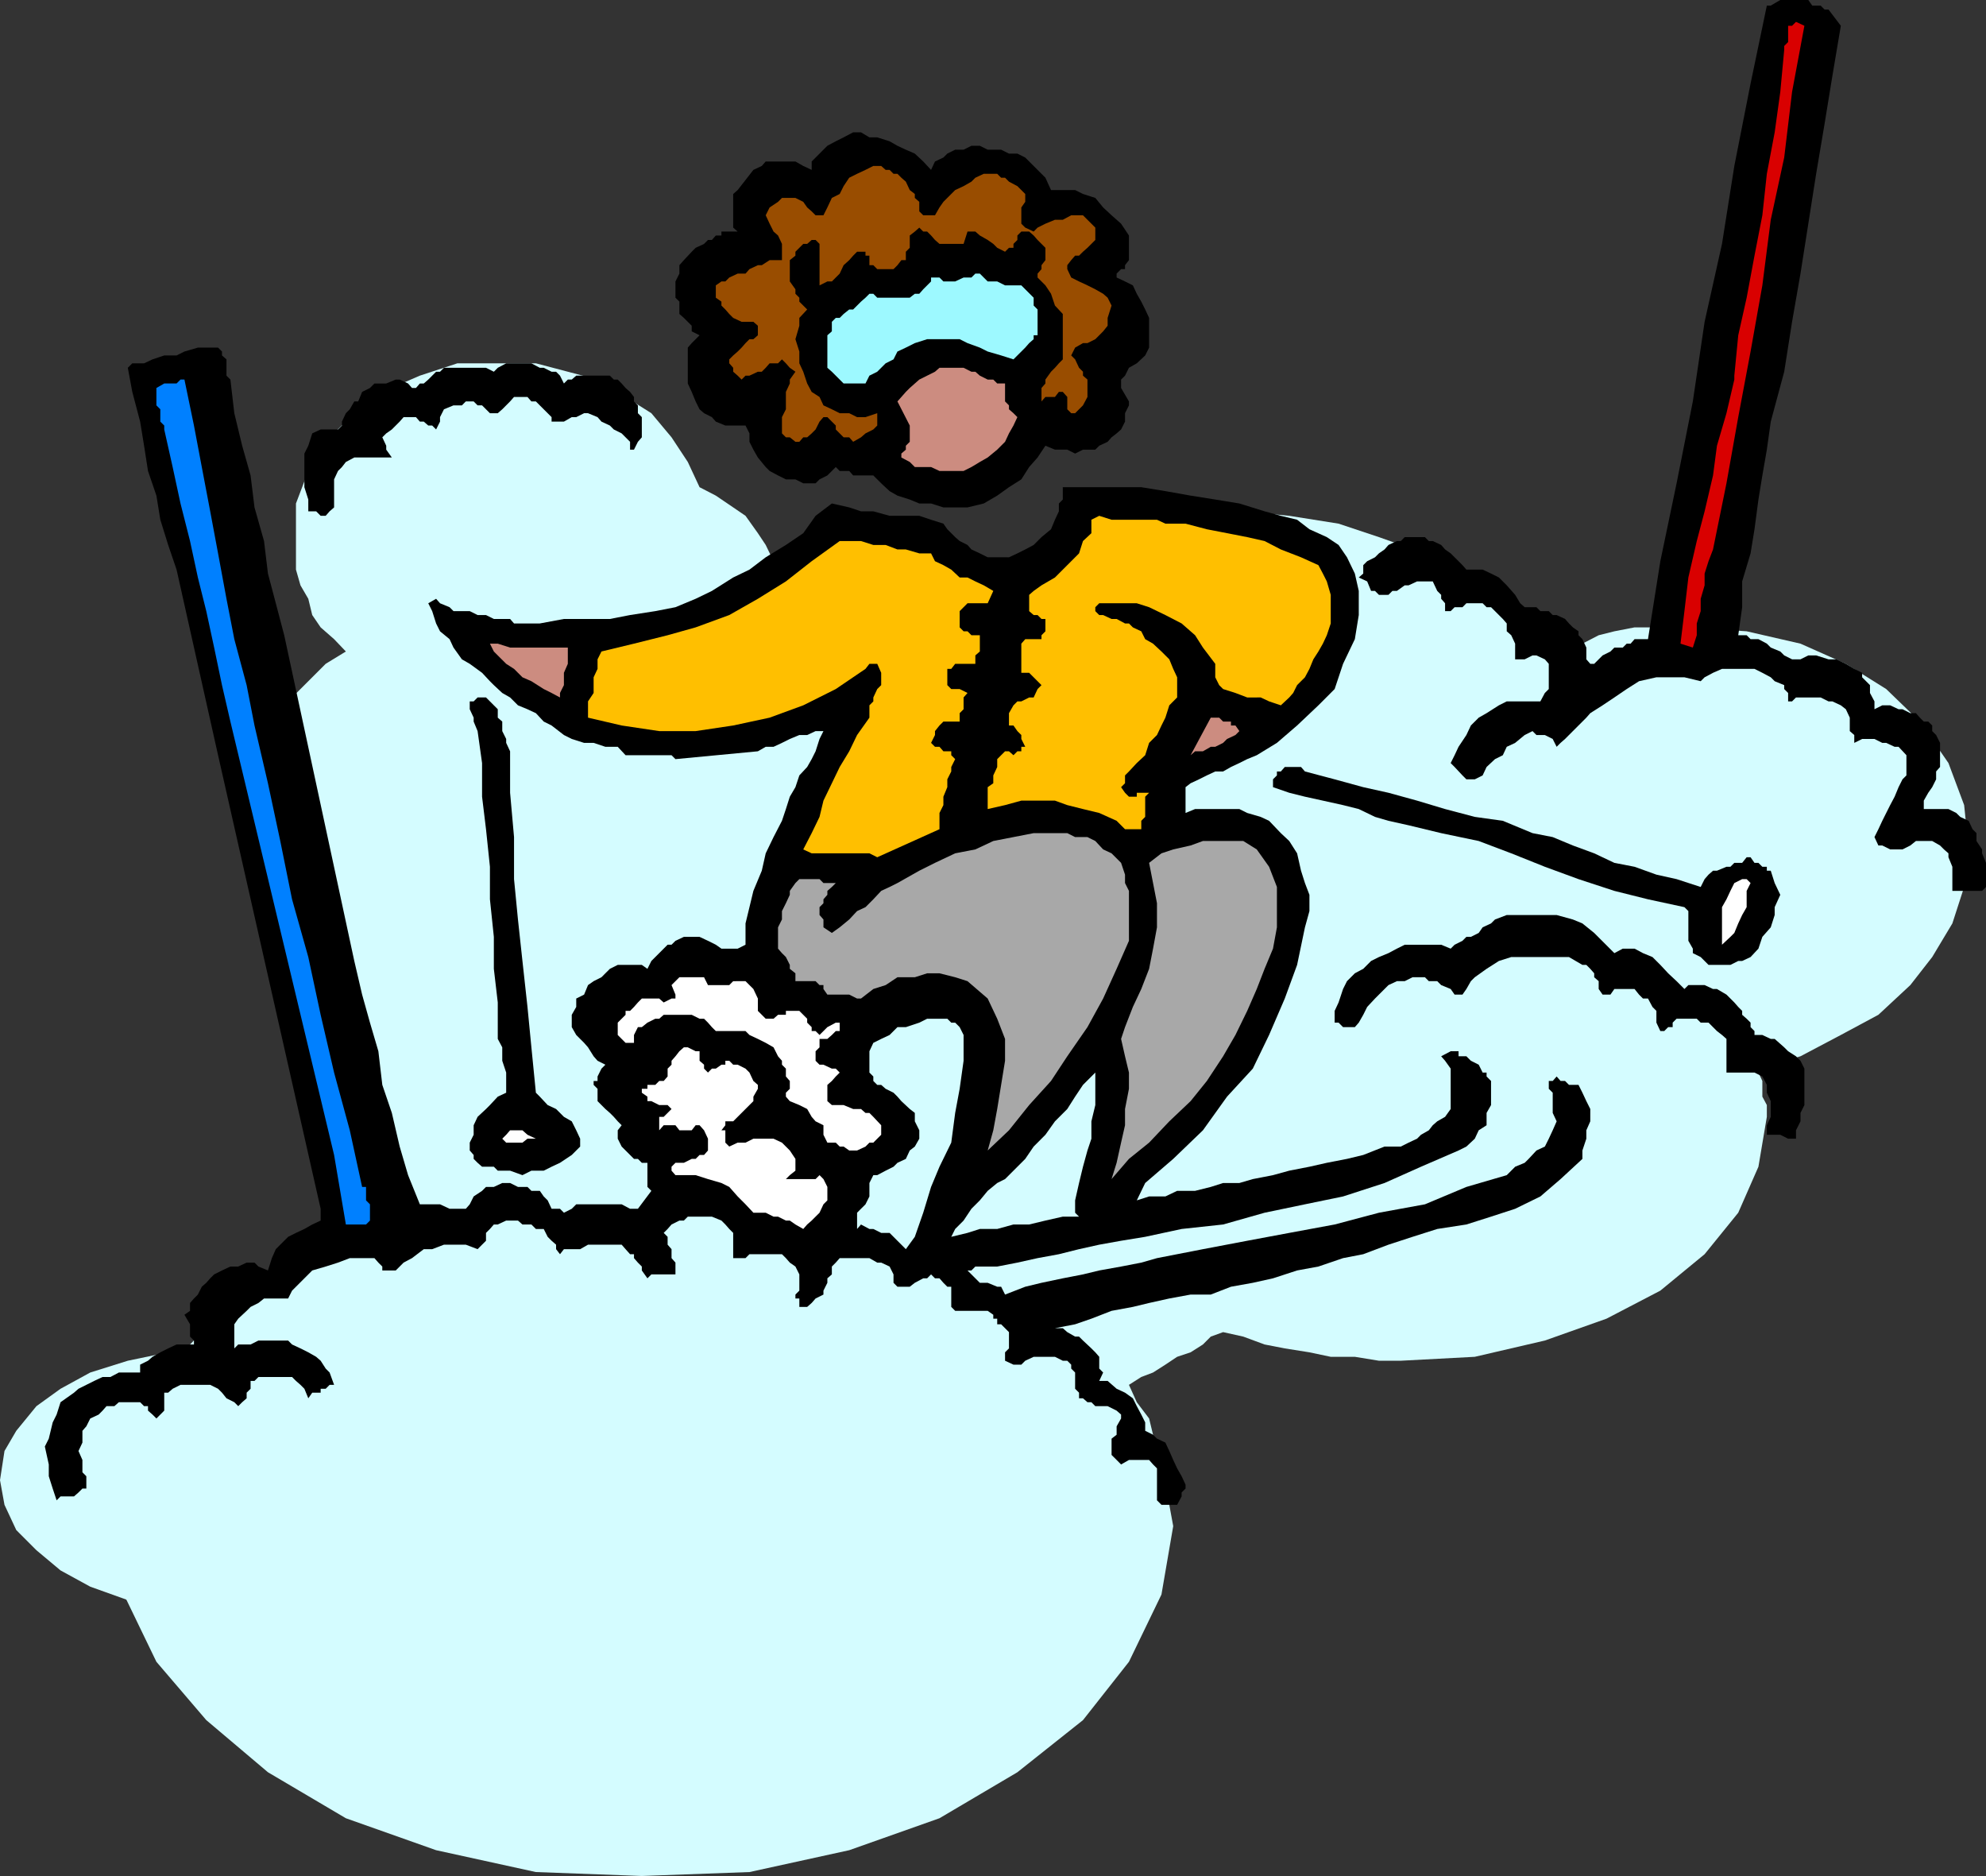
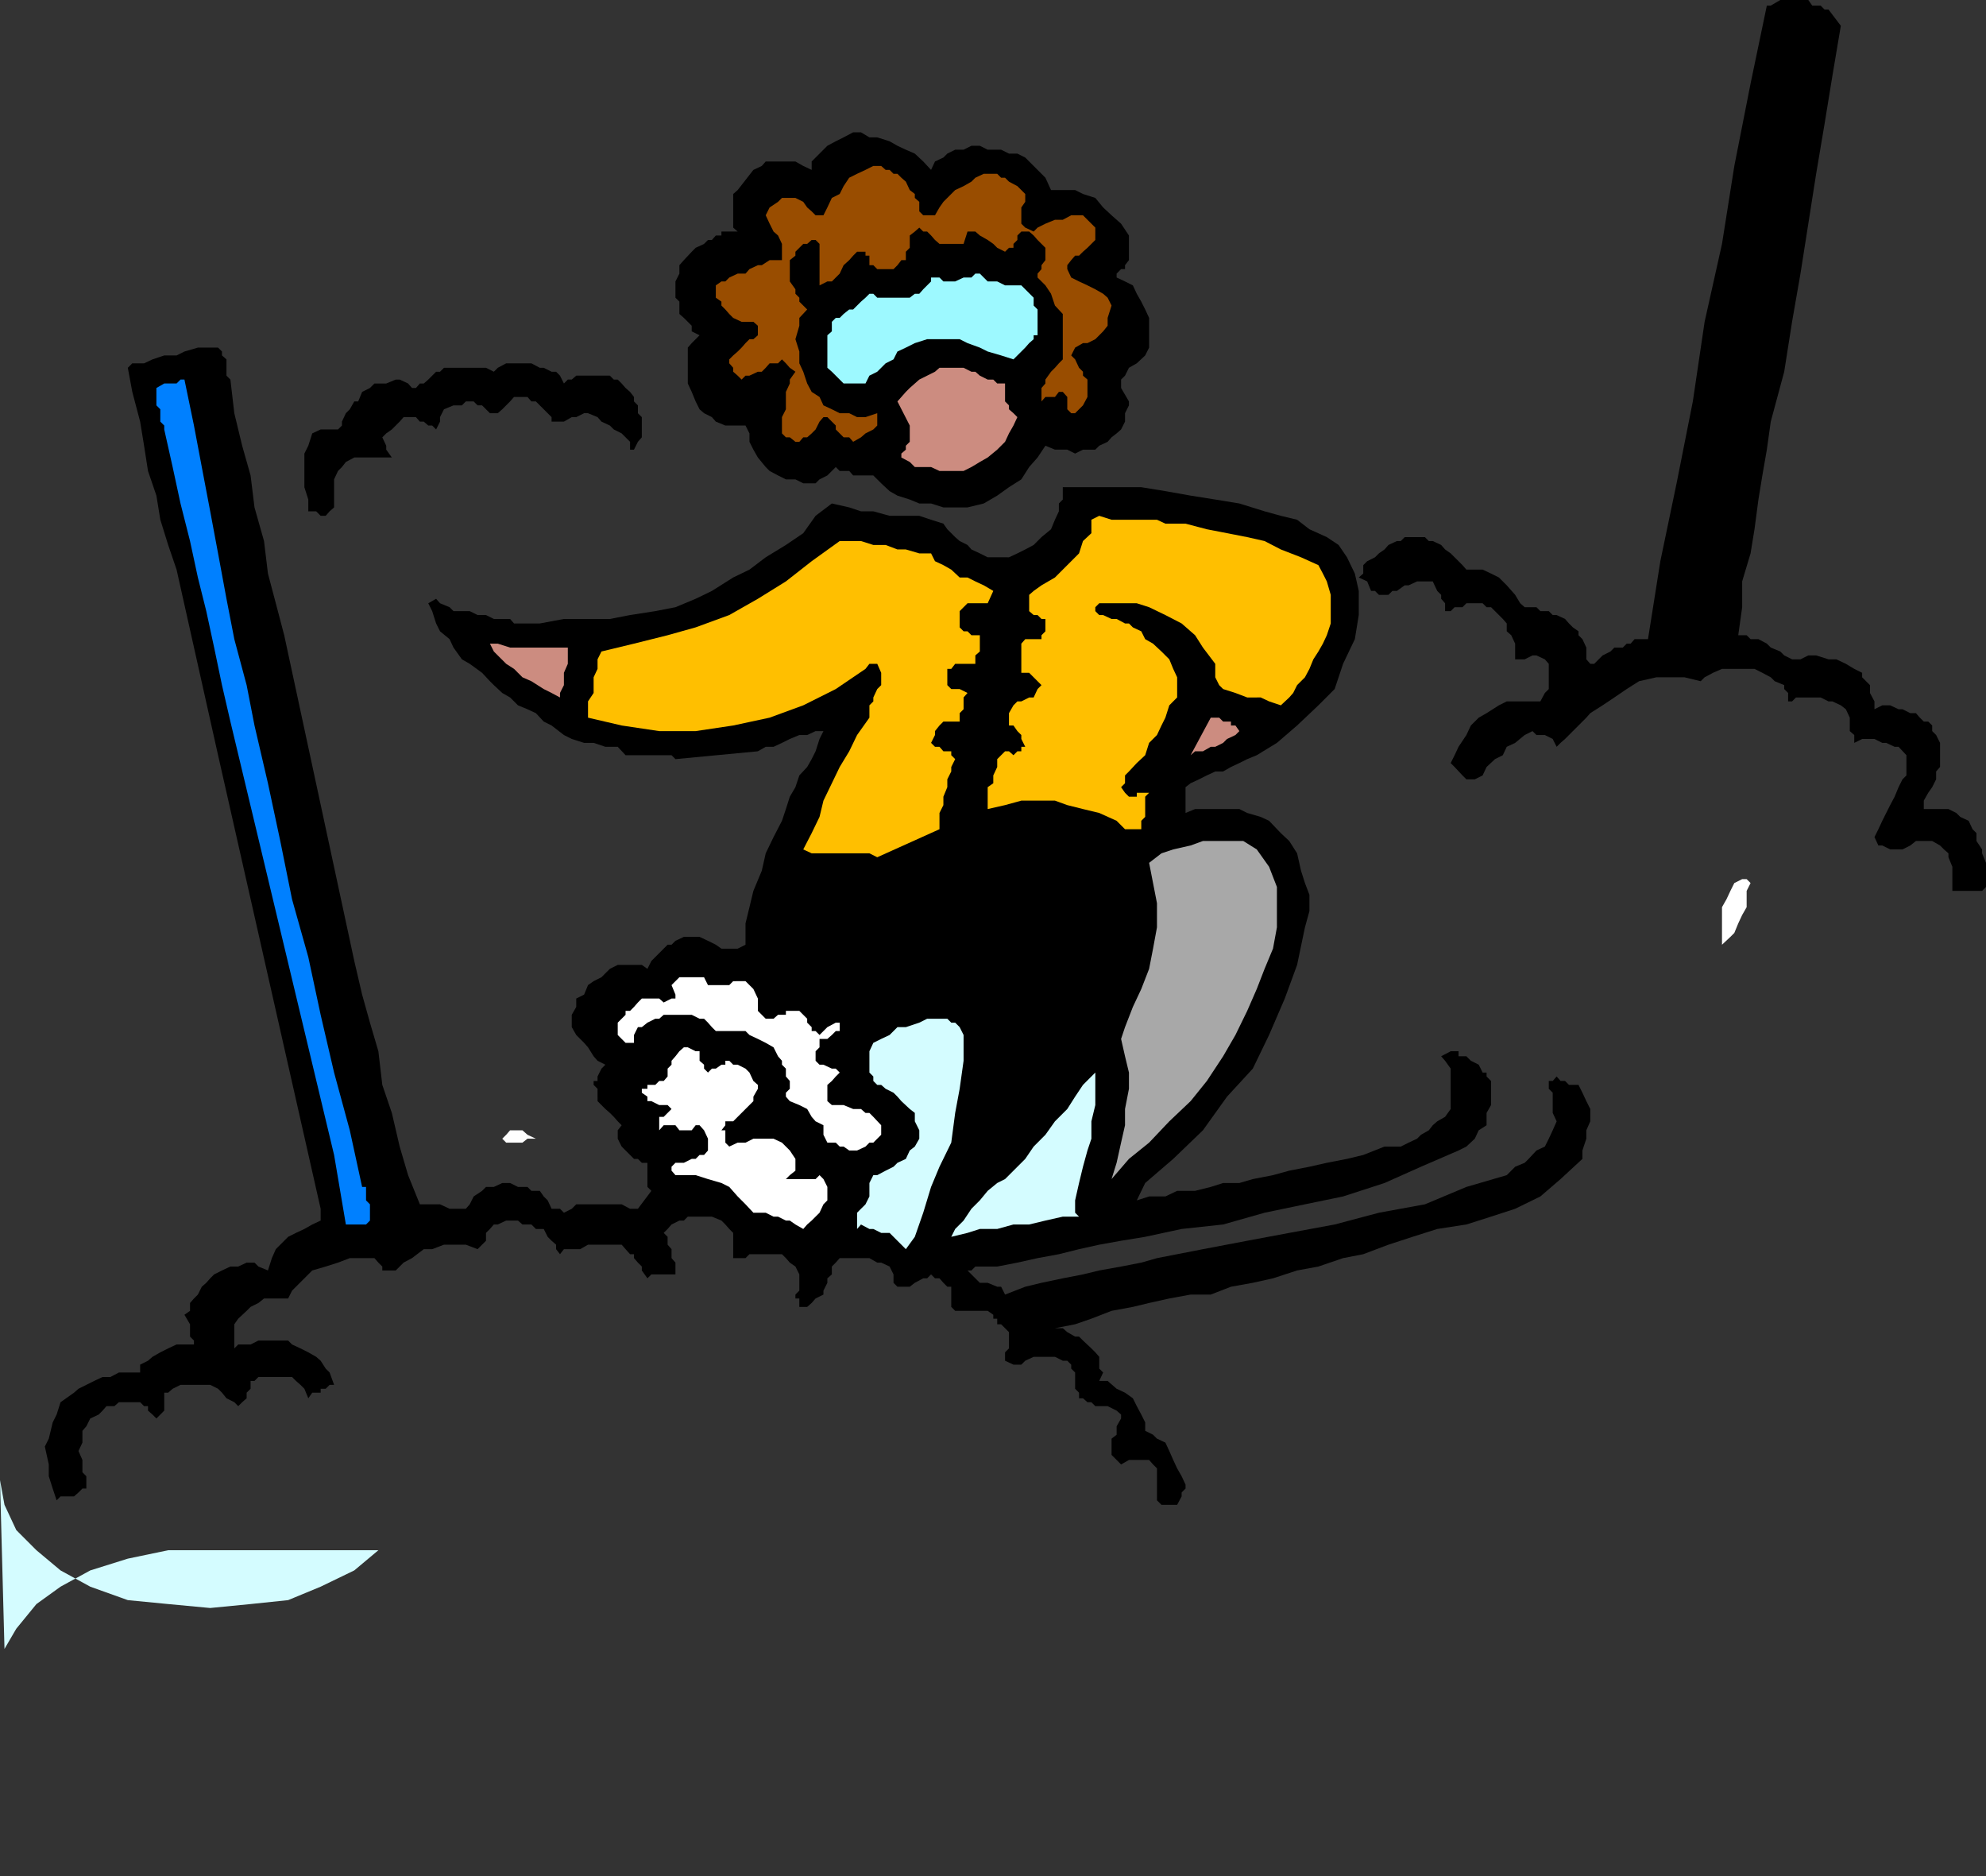
<svg xmlns="http://www.w3.org/2000/svg" width="354.301" height="334.598">
  <rect width="100%" height="100%" fill="#333333" stroke="none" />
-   <path fill="#d4fcff" d="m351.203 151.5-.8-7.902-2.801-7.5-5.102-7.399-6-5.8-7.2-4.5-8.097-3.598-9.601-2.203-10.399-.7h-9.601l-3.602.7-2.797.703-2.902 1.5-3.098.699-2.203 1.398-4.297-5.699-6-4.398-5.8-4.5-6.7-3.602L246 95.801l-7.2-2.403L230 92l-8.2-.8-8.597.8L205 93.398l-8.2 1.7L190.403 98l-7.5 3.598-5.699 3.8-5.3 5-5.102 5.102h-1.399l-1.402-.7h-21.398l-2.399.7H138l-1.398.7v-1.4l.699-1.5.699-.702v-1.399l.8-1.5v-2.101l.7-1.5-.7-3.098-.8-2.902-1.398-2.899-1.399-2.101L133 92l-2.2-1.5-3.097-2.102-2.902-1.5-2.098-4.5L119.801 78l-3.598-4.3-4.601-2.9-5-3.1-5.301-1.4-5.7-1.5h-14L74.903 67l-6.699 2.898-5 3.801L58.801 78 55 84l-2.2 5.8v11.798l.802 2.8L55 106.801l.703 2.898 1.5 2.2L59.602 114l2.101 2.2-3.601 2.198-6 6L50 127.2l-1.5 3.899-1.398 3.601-1 3.602v8.097l1 4.403 1.398 3.797 2.203 3.601 2.098 2.899 6 6 3.601 2.101-.699 2.2-.703 2.199V175l-.7 2.398v2.2l-.698 2.101v8.2l.699 4.3.699 3.602.703 4.597 1.5 3.602 1.399 3.598 2.199 3.8L68.902 217l-10.101 4.3-9.598 5.298-8.8 6.5-6.5 6.703-6 7.199-4.301 8.2-2.399 8.1-.8 8.9 1.699 12.198 5.8 12 8.899 10.403 11 9.297 13.902 8.203L77.801 330l17.8 3.898 18.899.7 19.203-.7L151.5 330l16.102-5.7 13.898-8.202 11.703-9.297 8.2-10.403 5.8-12 2.098-12.199-.7-3.8V265.5l-.699-3.602-.699-3.097-1.5-2.903L205 253l-2.2-2.902-1.398-3.098 2.2-1.402 2.101-.797 2.2-1.403L210 242l2.402-.8 2.2-1.4 1.398-1.402 2.203-.8 3.598.8 3.8 1.403 3.602.699 4.399.7 3.8.8h4.301l4.297.7h3.902l13.2-.7 12.5-2.902 11-3.899 9.601-5 7.899-6.5 6-7.398 3.601-8.203 1.5-8.899v-2.101l-.8-1.5V192.8l-.7-1.5v-.703l7.5-2.2 7.2-3.8 6.699-3.598 5.699-5.3 3.902-5 3.598-6 2.101-6.5.801-6.7" />
-   <path fill="#d4fcff" d="m37.5 286.8 7.203-.702 6.7-.7 5.8-2.398 6-2.902L67.5 276.5l3.8-3.602 2.2-4.5.703-4.398-.703-5.2-2.2-3.6-3.8-4.4-4.297-3.1-6-2.9-5.8-2.1-6.7-1.5H30l-7.2 1.5-6.698 2.1-5.301 2.9-4.301 3.1-3.598 4.4-2.101 3.6L0 264l.8 4.398 2.102 4.5L6.5 276.5l4.3 3.598L16.103 283l6.699 2.398 7.199.7 7.5.703" />
+   <path fill="#d4fcff" d="m37.5 286.8 7.203-.702 6.7-.7 5.8-2.398 6-2.902L67.5 276.5H30l-7.2 1.5-6.698 2.1-5.301 2.9-4.301 3.1-3.598 4.4-2.101 3.6L0 264l.8 4.398 2.102 4.5L6.5 276.5l4.3 3.598L16.103 283l6.699 2.398 7.199.7 7.5.703" />
  <path d="m9.402 265.5-.699-2.2v-2.1L8 258l.703-1.402.7-2.899.699-1.398.699-2.203 2.402-1.7.797-.699 1.402-.699 1.399-.7 1.5-.702h1.402l1.5-.797H25v-1.403l1.402-.699.801-.699 1.399-.8 1.398-.7 1.5-.7h3.102v-.702l-.7-.7V236.2l-1-1.699 1-.7v-1.402l.7-.8.699-.7L36 229.5l.8-.7.7-.8.703-.7 1.399-.702 1.5-.7H42.5l1.5-.699h1.402l.7.7 1.699.699.699-2.2.703-1.597L50 222l1.402-1.402 1.399-.7 1.5-.699 1.402-.8 1.5-.7v-2.101l-18.3-80.899-7.403-33.101-1.5-4.399-1.398-4.5-.7-4.3-1.5-4.399-.699-4.5L25 75.2l-1.398-5.302-.801-4.3.8-.797h2.102l1.5-.703 2.098-.7H31.5l1.402-.699L35.301 62h3.601l.7.7v.698l.8.7V67l.7.7.699 6 1.402 5.8 1.5 5.3.7 5.7 1.699 6 .699 5.8 1.402 5.298 1.5 5.703 12.5 58.097 1.399 6 1.398 5 1.5 5.102.703 6 1.7 5 1.398 6 1.5 5.098 2.101 5.203H78.5l1.703.797h2.899l.699-.797.699-1.403 1.5-1 .703-.699h1.399l1.5-.699H91l1.402.7h1.7l.699.698h1.5l.699 1 .703.7.7 1.5h1.5l.699.703 1.398-.703.8-.797h8.102l1.5.797h1.399l2.402-3.2-.703-.699v-4.3h-1l-.7-.7h-.698l-2.2-2.199-.699-1.402v-1.5l.7-.899-.7-.699-.703-.8-.7-.7-.8-.7-.7-.702-.698-.7V194.2l-.7-.699v-.7h.7v-.8l.699-1.402.699-.7-1.398-.699-.7-.8-1-1.598-.699-.801-.703-.7-.7-.702-.8-1.399V181l.8-1.402v-1.5l1.403-.7.7-1.699 1-.699 1.398-.7.699-.702.8-.797 1.403-.703h4.297l1 .703.703-1.403 2.899-2.898h.699l.699-.7 1.5-.702h2.8l1.5.703 1.403.699 1 .7h2.899l1.398-.7v-3.8l.703-2.9.7-2.902 1.5-3.597.699-3.102 1.398-2.898 1.5-2.903.703-2.097.7-2.203 1-1.7.699-2.097 1.398-1.5.8-1.403.7-1.398.703-2.2.7-1.402H145.5l-1.5.7h-1.398l-1.7.703-1.402.699-1.5.7h-1.398l-1.399.8-14.703 1.398-.7-.699h-8.198l-1.399-1.5H108l-2.098-.699h-1.699l-2.203-.7-1.398-.702-2.2-1.7L97 128.7l-1.398-1.5-1.5-.699-1.7-.7L91 124.399l-1.398-.8-1.5-1.399-.7-.699L86 120l-2.2-1.602-1.398-.8-1.5-2.098-.699-1.5-1.703-1.402-.7-1.399-.698-2.199-.7-1.402 1.399-.797.699.797 1.703.703.7.699H83.8l1.402.7h1.5l1.399.698H91l.703.801h4.598l4.3-.8h8.2l3.601-.7 4.5-.699 3.598-.7 3.602-1.5 2.898-1.402 3.8-2.398 2.903-1.402 2.899-2.2 3.601-2.199 3.098-2.101L145.5 92l2.902-2.2 3.098.7 2.102.7h2.199l2.902.8H164l2.102.7 2.199.698.699 1 1.402 1.403.801.699 1.399.7.699.8 1.5.7 1.402.698H180l1.5-.699 1.402-.699 1.5-.8 1.399-1.4 1.699-1.402.703-1.699.7-1.5v-1.398l.699-.703v-2.2h14l4.3.7 4.5.8 4.399.7 4.3.703 4.5 1.398L228.5 92l2.902.7 2.2 1.698 3.101 1.403 2.098 1.398 1.5 2.2 1.402 2.902.7 3.097v4.301l-.7 4.301-2.101 4.398-1.5 4.5-2.899 2.903-3.8 3.597-3.602 3.102-3.598 2.2-1.703.698-1.398.7-1.5.703-1.399.797h-1.402l-1.5.703-1.399.699-1.5.7-.902.698V145l1.703-.7h7.899l1.398.7 2.402.7 1.5.698 2.098 2.2L230 150l1.402 2.2.7 3.1.699 2.2.8 2.098v2.902l-.8 2.898-1.399 6.7-2.199 6-2.8 6.5-2.903 6-4.598 5-4.3 6-5.301 5.101-5 4.301-1.5 3.098 2.199-.7h2.902l2.098-1h3.203L216 211.7l2.203-.699h2.899l2.398-.7 3.602-.702L230 208.8l3.602-.703 3.101-.7 3.598-.699 2.902-.699 3.797-1.5h2.902l1.399-.7 1.5-.702.699-.7 1.402-.8.7-.899.8-.699 1.399-.8 1-1.4v-7.202l-1-1.399-.7-.8 1.7-.899h1.402v.898h1.399l.8.801 1.399.7.699 1.402h.703v.7l.797.8v4.298l-.797 1.402v2.2l-1.402.898-.7 1.5-1.5 1.402-1.398.7-6.703 2.898L247 211l-7.398 2.398-6.801 1.403-7.2 1.5-7.398 2.097-7.402.801-6.5 1.399-4.301.703-3.898.699-3.602.8-3.598.9-3.8.698-3.602.801-3.598.7H174l-.7.699h-.698l.699.703 1.5 1.5h1.402l1.7.699h.699l.699 1.398 3.601-1.398 2.899-.7 3.8-.8 3.602-.7 2.899-.702 3.898-.7 3.602-.699 2.8-.8 8.2-1.598 7.898-1.5 7.5-1.403 8.102-1.5 7.898-2.097 8.203-1.5 7.399-3.102 7.199-2.101 1.5-1.5 1.699-.7.703-.699 1.399-1.5 1.5-.699.699-1.402.699-1.5.703-1.598-.703-1.5v-3.602l-.7-.699v-1.398h.7l.703-.801.7.8h.8l.7.7h1.699l.699 1.398.699 1.5.703 1.403V200l-.703 1.598v1.5l-.7 2.101v1.5l-3.898 3.602-3.601 3.097-4.5 2.2L266 217l-4.398 1.398-5.2.801-4.402 1.399-4.297 1.402-4.5 1.7-3.601.698-4.399 1.5-3.8.7-4.301 1.402-3.602.8-3.898.7-3.602 1.398h-3.598l-3.8.7-3.602.8-2.898.7-3.801.703-3.598 1.398-2.902 1-3.598.7h1.399l.8.699 1.399.8h.699l.703.7 1.5 1.402.7.7.699.8v2.098l.699.703-.7 1.5h1.5l1.602 1.398 1.5.7 1.399 1 .699 1.402.8 1.5.7 1.398v1.5l1.402.7.7.699 1.5.703.699 1.5.699 1.597.699 1.5.8 1.403.7 1.5v.699l-.7.7v.698l-.8 1.5h-2.797l-.8-.8v-5.7l-.7-.699-.703-.8h-3.598l-1.402.8-.797-.8-.902-.899v-2.902l.902-.7v-1.5L200 253v-.7l-.797-.702-1.601-.797h-2.2l-.699-.703H194l-.797-.7h-.703v-1l-.7-.699v-2.898l-.698-.703v-.7l-.7-.699h-.8l-1.399-.699h-3.8l-1.5.7-.7.698h-1.402l-1.5-.699v-1.5l.699-.699v-2.902l-1.398-1.399h-.7v-1h-.699v-.699l-1-.7h-5.8l-.7-.702V229.5H169l-.7-.7-.698-.8h-.801l-.7-.7-.699.7h-.699l-1.5.8-.902.7h-2.2l-.699-.7v-1.5l-.699-1.402-1.5-.699h-.703l-1.398-.8H149.8l-.7.8-.699.7v1.402l-.8.699v.8l-.7 1.4v.698l-1.402.7-.7.8-.8.7h-1.398v-1.5h-.7v.8-1.5l.7-.699v-2.898l-.7-1.403-1-.699-.699-.8-.703-.7h-5.797l-.703.7h-2.2v-4.5l-.698-.7-.7-.8-.699-.7L127 217h-4.297l-.703.7h-.797l-1.402.698-.7.801-.699.7.7.699V222l.699.8v1.598l.699.801v2.102h-4.297l-.703.699-1-1.402v-.7l-.7-.699-.698-.8v-.7h-.7l-.8-.898-.7-.801h-6l-1.402.8h-2.898l-.7.9-.699-.9v-.8l-.8-.7-.7-.702-.703-1.399h-1.398l-.801-.8h-1.598l-.8-.7H90.3l-1.5.7h-.7l-.699.8-.699.7v1.402L86 222l-.797.8-2.101-.8h-3.899l-2.101.8h-1.5l-2.102 1.598-1.5.801-1.398 1.399h-2.399v-.7l-.703-.699-.7-.8h-4.398l-2.101.8-2.2.7-2.398.699-3.601 3.601-.7 1.399h-4.3l-1 .8-1.399.7-.703.703-1.5 1.398-.7 1v4.301l.7-.7h2.203l1.399-.702h5.3l.7.703 1.5.699 1.398.7 1.402.8.801.7.899 1.398.699.703.8 2.199h-.8l-.7.7h-.898v.698h-1.5l-.703 1-.7-1.699-.698-.699-.801-.7-.7-.702h-6l-.699.703h-.699v1.398l-.703.7v1l-.797.699-.703.703-.7-.703-1.398-.7-.8-1-.7-.699L37.5 247h-5.297l-1.402.7-.801.698h-.7v3.2l-.698.703-.7.699-.699-.7-.8-.702v-.797h-.7l-.703-.703h-3.797l-.8.703H19l-.7.797-.698.703-1.5.699-.7 1.398-.699.801v2.102L14 258.8l.703 1.597v2.2l.7.703v2.199h-.7l-.703.7-.797.698h-2.402l-.7.7-.699-2.098" />
  <path fill="#d4fcff" d="M152.902 219.2v-2.9l.7-.702.8-.797.7-1.403V211l.699-1.402h.699l1.5-.797 1.402-.703.7-.7 1.5-.699.699-1.5.902-.699.797-1.402v-1.5l-.797-1.598v-1.5l-.902-.7-1.5-1.402-.7-.8-.699-.7L158 194.2l-.797-.699h-.703l-.7-.7v-.8l-.698-.7v-3.8l.699-1.5 1.402-.7 1.5-.702 1.399-1.399h1.5l2.398-.8 1.402-.7H169l.703.7h.7l.8.8.7 1.399v4.601l-.7 5-.8 4.301-.7 5.3-2.101 4.298-1.5 3.601-1.399 4.602-1.5 4.297-1.601 2.203-1.5-1.5-.7-.703-.699-.7h-1.5l-1.402-.699h-.7l-1.5-.8-.699.8" />
  <path fill="#0080ff" d="m59.602 206-18.5-77.3-1.5-6.5-1.399-6.7-1.402-6.5-1.5-6-1.399-6.5-1.699-6.7-1.402-6.5-1.5-6.702v-.7l-.7-.699V73l-.699-.7v-3.1l1.399-.802H31.5l.703-.699h.7l1.699 8.2L36 83.3l1.5 7.898 1.402 7.5 1.5 8.102 1.399 7.2L44 122.2l1.402 7.198 2.399 10.301L50 150l2.102 10.398L55 170.7l2.203 10.3 2.399 10.3 2.8 10.298 2.2 10.101h.699v2.399l.699.703v2.898l-.7.7h-3.597L59.602 206" />
  <path fill="#d4fcff" d="m169.703 220.598.7-1.399 1.5-1.5 1.398-2.101 1.5-1.5 1.402-1.7 1.7-1.398 1.398-.7 3.601-3.6 1.5-2.2 2.098-2.102 1.703-2.398 2.2-2.2 1.398-2.202 1.402-2.098 2.2-2.2v5.798l-.7 2.902v3.098l-.703 2.101-.797 2.899L192.5 211l-.7 3.098v2.203l.7.699h-2.898l-3.102.7-2.898.698H180.8l-2.899.801H174.8l-2.2.7-2.898.699" />
  <path fill="#fff" d="M134.402 216.3 133 214.8l-1.398-1.402-1.5-1.699-1.399-.699-2.402-.7-2.2-.702H120.5l-.7-.797v-.703l.7-.7h1.5l1.402-.699h.7l.699-.699h.8l.7-.8v-2.102l-.7-1.5-.8-.899h-.7l-.699.899h-2.199l-.703-.899h-2.098l-.8.899v-2.399h.8l1.399-1.398-.7-.703h-1.5l-1.398-.7h-.703v-.8l-1-.7v-.699h1v-.699h1.402l.7-.7h.8l.7-.8v-1.402l.699-.7v-.699l.699-.8.703-.899.797-.7h.703l1.399.7h.699v1.7l.8.698v.7l.7.703.699-.703h.703l1-.7h.7v-.699h.699l.699.7h.8l1.399.699.703.703.7 1.5.8.699v.7l-.8 1.398v.8L130.8 200h-1.399v.7l-.699.898h.7v2.203l.699.699 1.5-.7H133l1.402-.702H138l1.5.703.703.699.7.7 1 1.5v2.1l-1 .798-.7.703h5.297l.703-.703.7.703.699 1.398v2.399l-.7.703-.699 1.5-.703.699-.7.7-.8.698-.7.801-1.398-.8-1-.7h-.699l-1.402-.699H138l-1.398-.7h-2.2" />
-   <path d="M83.8 205.2v-1.4l.7-1.402V200.7l.703-1.5 1.5-1.398.7-.703 1.398-1.5 1.5-.7v-3.597l-.7-2.102v-2.398l-.8-1.5v-6.5l-.7-6v-5.703l-.699-6.7v-5.8l-.699-6.7-.703-5.8v-6l-.797-5.7-.703-1.699v-.7l-.7-1.5v-1.402h.7l.703-.7h1.5l.7.7.699.703.699.699v1.5l.8.7v1.698l.7 1.403v.699L91 134v7.398l.703 7.903v7.5l.7 7.199.8 7.398.899 8.2.699 7.203.8 8.097.7.7 1.402 1.5 1.5.703 1.399 1.398L102 200l.8 1.598.7 1.5v1.402L102 206l-2.098 1.398-1.5.7L97 208.8h-2.2l-1.597.797L91 208.8h-2.2l-.698-.703H86l-.797-.7-.703-.699V206l-.7-.8" />
  <path fill="#a8a8a8" d="m198.3 210.3.903-2.902.797-3.597.703-3.102v-2.898l.7-3.602v-2.898l-.7-2.903-.703-3.097.703-2.102 1.399-3.601 1.5-3.2 1.398-3.597.703-3.602.7-3.8v-4.301l-.7-3.598-.703-3.602 2.203-1.699 2.098-.699 3.101-.7 2.2-.8h7.199l2.402 1.5 2.2 3.098 1.398 3.601v7.2l-.7 3.8-1.5 3.602-1.398 3.597-1.703 3.903-2.098 4.297-2.199 3.8-2.902 4.403-2.899 3.597-3.8 3.602-3.602 3.8-3.598 2.9-3.101 3.6" />
  <path fill="#fff" d="m89.602 203.098.699-.7.699-.8h2.203l.899.8 1.5.7h-1.5l-.899.703h-2.902l-.7-.703m58.001.702-.7-1.402V200.7l-1.402-.7-.7-.8-.8-1.4-1.398-.702-1.7-.7-.699-.8v-.7l.7-.699v-1.398l-.7-.801v-1.402l-.703-.7v-.699l-.7-.8-.8-1.598-1.398-.801-1.399-.7-1.5-.702-.703-.7h-5.297L127 183.2l-.7-.8-.698-.7h-.801l-1.399-.699h-5l-.8.7h-.7l-1.402.698-1 .801h-.7l-.698 1.399V186h-1.5l-.7-.7-.699-.702v-2.2l1.399-1.398v-.7h.8l.7-.702.699-.797.699-.703h3.102l.8.703 1.399-.703h.699v-.7l-.7-1.699.7-.699.703-.7h4.399l.699 1.4h3.8l.7-.7H133l1.402 1.398.801 1.7v2.203l1.399 1.398H138l.8-.699h1.403v-.7h2.399l1.398 1.4v.698l.8.801v.7h.7l.703.699 1.399-1.399 1.5-.8h.699v1.5h-.7l-.699.699-.8.703h-1.399v1.5l-.703.699v1.7l.703.698h.7l1.5.7h.699l.699.703-.7.699-.699.8-.8.7v2.898l.8.7h2.098l1.703.703h1.399l.8.699h.7l.699.7 1.402 1.5v1.698l-.703.7-.7.703h-.698l-.7.699-1.5.7H151.5l-1-.7h-.7l-.698-.7h-1.5" />
-   <path fill="#a8a8a8" d="m172.602 175-2.2-.7-2.8-.702h-2.2l-2.199.703h-3.101L158 175.699l-2.2.7-2.198 1.699h-.7l-1.402-.7h-3.898l-.7-1v-.699h-.699L145.5 175h-3.598v-1.402l-1-.797v-.703l-.699-1.399-.703-.699-.7-.8v-3.802l.7-1.398v-1.5l.703-1.402.7-1.5v-.7l1-1.398.699-.7h3.601l.7.7h2.199l-.7.7-.8.698v.7l-.7.8v.7l-.699.703v1.398l.7.801v1.398l1.5 1 1.398-1L151.5 164l1.402-1.5 1.5-.7 1.399-1.402 1.402-1.5 1.5-.699 1.399-.699 3.898-2.2 2.8-1.402 3.602-1.699L174 151.5l3.203-1.5 3.598-.7 3.601-.702h6l1.399.703H194l1.402.699 1.399 1.5 1.5.7 1.699 1.698.703 2.102v1.5l.7 1.398v8.903l-2.2 5-2.402 5.297-2.801 5.101-3.598 5.2-2.902 4.402-3.898 4.297-3.602 4.5-3.797 3.601 1-3.601.7-3.797 1.398-8.602v-3.898l-1.399-3.602-1.699-3.601-3.601-3.098" />
-   <path d="M315.203 202.398V200.7l.7-1.5v-2.8l-.7-1.5v-1.4l-.8-1.5-1.403-.7h-5v-6l-.797-.702-.902-.7-1.5-1.5h-1.399l-.699-.699h-3.601l-.7.7v.8h-.8l-.7.7h-.699l-.703-1.5V180.3l-.7-.703-.8-1.5h-.898l-.7-.7-.8-1H288l-.7 1h-1.398l-.699-1V175l-.8-.7v-.702l-.7-.797-.703-.703h-.7l-2.398-1.399h-10.3l-2.2.7-2.199 1.402-2.101 1.5-.7.699-.8 1.398-.7 1H259.5l-.7-1-1.698-.699-.7-.699h-1.5l-.699-.7H252l-1.398.7h-1.399l-1.5.7-1.703 1.698-.7.7-1.398 1.5-.699 1.402-.8 1.398-.7.801h-2.101l-.801-.8h-.7V180.3l.7-1.5.8-2.403.7-1.398 1.402-1.402 1.5-.797 1.399-1.403L246 170.7l1.703-.699 1.5-.8 1.399-.7h6.5l1.699.7.699-.7 1.402-.7.7-.702h.8l1.399-.7.699-1 1.5-.699.703-.699 2.098-.8h8.902l2.899.8 1.699.7 2.101 1.698L288 170l1.5-.8h2.102l1.5.8 1.699.7 1.402 1.398 1.399 1.5 1.5 1.402 1.398 1.398.703-.699h2.899l1.5.7h.699l1.699 1 .703.699.7.703.699.797.699.703V181l.8.7.7.698v.801l.699.7v.699h1.402l1.5.703h.7l1.699 1.5.699.699 1.402.898.801.801.7 1.399v6.5l-.7 1.402v1.5l-.8 1.598v1.5H319l-1.398-.7h-2.399M303.402 170.7 302 170v-.8l-.797-1.4v-5.3l-.703-.7-6.5-1.402-6-1.5-6.398-2.097-6-2.203-6-2.399L263.8 150l-6.7-1.402-5.8-1.399-3.598-.8-2.402-.7-2.899-1.398-2.8-.703L236 142.8l-3.2-.703-2.8-.7-2.898-1V139l.699-.7v-.702h.699l.703-.797h2.899l.699.797 5.3 1.402 5.102 1.398 4.5 1 5.098 1.403 5 1.5 5.3 1.398 5 .7 5.301 2.199 3.598.703 3.602 1.5 3.8 1.398 3.598 1.7 3.602.699L295.5 156l3.602.8 4.3 1.4.7-1.4.699-.8.8-.7h.7l1.699-.702h.703l.7-.7h1.398l.8-1h.7l.699 1h.703l.7.7h.8v.703h.7l.699 2.199 1 2.098-1 2.203v1.398l-.7 2.2-1.5 1.699-.699 2.101-1.402 1.5-1.5.7h-.7l-1.398.699h-3.902l-1.399-1.399" />
  <path fill="#fff" d="M307.203 167.8v-6l.797-1.402.703-1.5.7-1.398 1.398-.7h.8l.7.7-.7 1.398v2.903l-.8 1.398-.7 1.5-.699 1.7-.699.699-1.5 1.402v-.7" />
  <path d="M348.3 158.898v-4.3l-.698-1.7v-.699l-.801-.699-.7-.7-1.398-.8h-2.902l-1 .8-1.399.7h-2.199l-1.402-.7h-.7l-.699-1.5.7-1.402.699-1.5.699-1.398.703-1.402.797-1.5.703-1.7.7-1.398.699-.7v-3.6l-1.399-1.5H338l-1.5-.7h-.7l-1.398-.7h-2.199l-1.402.7v-1.402l-.801-.7V128l-.7-1.5-.898-.7-1.5-.702h-.699l-1.402-.7h-4.399l-.699.7H319v-1.5l-.7-.7v-.699l-1.698-.699-.7-.7-1.5-.8-1.402-.7h-5.797l-1.601.7-1.5.8-.7.7-2.902-.7h-5l-3.098.7-2.199 1.398-2.203 1.5-2.098 1.403-2.199 1.398L283 128l-3.098 3.098-.699.703-.8.699-.7.7-.703-1.4-1.398-.702h-1.5l-.7-.7-1.402.7-1.7 1.402-1.5.7-.698 1.5-1.399.698-1.5 1.403-.703 1.5-1.398.699h-1.5l-.7-.7-1.402-1.5-.7-.702.7-1.399.703-1.5 1.399-2.101.8-1.7 1.399-1.398 1.402-.8 2.2-1.4 1.398-.702h6l.8-1.5.7-.7v-4.5l-.7-.8-1.5-.7h-.699l-1.402.7h-1.7V114.8l-.698-1.5-.801-.703v-1.399l-.7-.8-1.398-1.399-.703-.7h-.797l-.703-.702h-2.898l-.7.703H259.5l-.7.699h-1v-1.402l-.698-.797v-.703l-.7-.7-.8-1.699H252.8l-1.5.7h-.7l-1.398 1h-.8l-.7.699H246l-.7-.7h-.698l-.7-1.699-1.5-.699.801-.7v-1.5l.7-.702 1.398-.7.699-.699 1-.699.703-.8 1.5-.7h.7l.699-.7h3.601l.7.7h.699l1.5.7.699.8 1 .7.699.698.703.7.7.703.699.797h2.898l1.5.703 1.402.699 1.399 1.398 1.5 1.7.902 1.5.797.703h2.102l.699.699h1.5l.699.7h.703l1.5.698.7.801.699.7 1 .699v.703l.699.699.699 1.5v2.098l.703.8h.7l1.5-1.5 1.398-.699.699-.699h1.5l.703-.7h.7l.699-.8H294l2.203-13.902 2.899-13.899 2.898-14.6 2.102-14.2 3.101-13.898 2.2-13.902 2.898-14.7L315.203 1h.7l1.699-1h5l.699 1h1.5l.699.7h.703l2.2 2.898-1.5 8.902-1.403 8.598L324 31l-1.398 8.898-1.399 8.903-1.5 8.597-1.402 8.903-2.399 8.898-.699 5-.8 4.602-.7 4.297-.703 5.3-.7 4.301-1.5 5v4.602l-.698 5h1.5l.699.699h1.402l1.5.8.7.7 1.699.7.699.698 1.402.7h1.5l1.399-.7H324l2.203.7h1.399l1.699.8 1.5.903 1.402.699v.8l1.399 1.4v1.398l.8 1.5v1.402l1.399-.7h1.402l1.5.7h.7l1.398.7h1l.699.8.703.7H344l.703.698v1l.7.7.699 1.402v4.3l-.7.798V139l-.699 1.398-.703 1-.797 1.403v1.5h4.399L349 145l.703.7 1.5.698.7 1.5.699.7V150l1 1.5v.7l.699 1.698v4.301l-.7.7h-5.3" />
  <path fill="#ffbf00" d="m143.3 151.5 1.5-2.902 1.403-2.899.7-2.898 1.5-3.102 1.398-2.898L151.5 134l1.402-2.902 2.2-3.098v-2.2l.699-.702v-.7l.699-1.5.703-.699V120l-.703-1.602h-1.398l-.7.903-5.3 3.597-5.801 2.903-6 2.199-6.5 1.398-6.7 1h-6.5l-6.699-1-6-1.398v-2.902l1-1.5V120.8l.7-1.5v-1.703l.699-1.399 5.8-1.398 6-1.5 5-1.403 6-2.199 5.102-2.898 5-3.102 4.598-3.601 5-3.598h3.8l2.2.7H158l2.102.8h1.5l2.398.7h2.102l.699 1.398 1.5.703 1.402.797 1.5 1.402h1.399l1.398.7 1.5.698 1.703 1-1 2.2h-3.601l-.7.703-.699.699v2.898l.7.7h.699l.699.703h1.5v2.898l-.801.7v1.5h-3.598l-.699.902H169v2.898l.703.7h1.5l1.399.699-.7.8v2.102l-.699.7v1.5h-2.902l-.7.698-.8 1v.7l-.7 1.402.7.7h.8l.7.8h1.402v.7l.7.698-.7 1.403v.797L169 139v1.398l-.7 1.7v1.5l-.698 1.402v2.898l-11.102 5-1.398-.699H144.8l-1.5-.699m55.903-5.102L196.102 145l-2.899-.7-2.8-.702-2.2-.797h-6l-2.902.797-3.098.703v-3.903l1-.699v-1.398l.7-1.5v-1.403L179.3 134h.7l.8.7.7-.7h.703v-.8h.7l-.7-1.4v-.702l-.703-.7-.7-1h-.8V127.2l.8-1.398.7-.703h.703l1.399-.7h.8l.7-1.5.699-.699-2.2-2.199h-1.398v-5.2l.7-.8h2.898v-.7l.699-.702v-2.2h-.7l-.698-.699h-.7l-.8-.699v-2.902l.8-.7 1.399-1 2.402-1.398 1.399-1.402L192.5 98.7l.703-2.199 1.5-1.402V92.7l1.399-.699 2.199.7h8.101l1.5.698h3.598l3.8 1 3.602.7 3.598.703 3.102.699L228.5 98l3.602 1.398 3.101 1.403.797 1.5.703 1.398.7 2.399v5.101l-.7 2.102-.703 1.5-.797 1.398-.902 1.399-.7 1.703-.8 1.5-1.399 1.398-.699 1.399-.703.8-1.5 1.403-2.098-.703-1.5-.7H222.5l-2.098-.8-2.199-.7-.703-.699-.7-1.398v-2.403l-2.198-2.898-1.399-2.2-2.402-2.1-2.899-1.5-2.902-1.4-2.2-.702h-6.698l-.7.703V109l.7.7h.699l1.5.698h.902l1.5.801h.7l.699.7 1.5.699.699 1.402 1.402.8 1.5 1.4 1.399 1.398.699 1.703.699 1.5v3.597l-1.398 1.403-.7 2.199-.699 1.398-.8 1.7L205 132.5l-.7 2.2-1.5 1.398-1.398 1.5-.699.703v1.398l-.703.7.703 1 .7.699h1.398v-.7H205l-.7.7v3.601l-.698.7v1.5h-2.899l-1.5-1.5" />
  <path fill="#cc8c80" d="M216 128h1.5l.703.7h1.399v.698h.8l.7 1-.7.7-1.5.703-.699.699-1.402.7H216l-1.398.8h-1.399l-.8.7L216 128M88.102 116.2l-.7-1.4h1.399l2.199.7h10.3v2.898l-.698 1.602v2.2l-.7 1.398v.8l-1.5-.8-1.402-.7-2.2-1.398-1.597-.7-1.5-1.5-1.402-.902-2.2-2.199" />
-   <path fill="#d90000" d="m299.8 114.8.7-5.8.703-6 1.5-6.5 1.399-5.3 1.5-6.4.699-5.3L308 73.7l1.402-6V67l.7-7.2 1.5-6.702 1.398-7.5 1.402-7.2.801-7.398 1.399-7.402 1-7.2.699-7.5V8.2l.699-.7V4.598h.703l.7-.7 1.5.7-2.2 11.8-1.402 11.7-2.399 11.101-1.5 11.7-2.101 11.8-2.2 11.7-2.101 11.8L305.602 98l-.801 2.098-.7 2.203v2.097l-.699 2.403V109l-.699 2.2v2.1l-.703 2.2-2.2-.7" />
  <path d="M55 91.2v-2.102l-.7-2.2v-6L55 79.5l.703-2.2 1.5-.702h3.098l.699-.7V75.2l.703-1.5.7-.699.8-1.402h.7l.699-1.7L66 69.2l.8-.8h2.102l1.7-.7h.699l1.5.7.699.8h.703l.7-.8h.699l.8-.7 1.399-1.398h.699l.703-.703h7.5l1.399.703.699-.703 1.5-.797h4.5l1.5.797H97l1.402.703h.801l.7.699.699 1.398.699-.699H102l.8-.699h6l.7.7h.703l.7.698.699.801.8.7.7.902v.797l.699.703V73.7l.699.7V78l-.7.8-.698 1.4h-.7v-1.4l-1.5-1.5-1.402-.702-.7-.7-1.5-.699-.698-.8-1.7-.7h-.699l-1.402.7H102l-1.398.8h-2.2v-.8l-.699-.7L97 73l-.7-.7-.698-.702H94.8l-.7-.797h-2.398l-.703.797-.7.703-.698.699-.801.7h-1.399L86 72.3h-.797l-.703-.702h-1.398l-.7.703h-1.5L79.203 73l-.703 1.398v.801l-.7 1.399-.698-.7h-.7l-.8-.699h-.7l-.699-.8H72l-.7.8-1.398 1.399-1 .703-.699.699.7 1.5v.7l1 1.398h-6.7l-1.5.8-.703.903-.7.699-.698 1.5v5l-.801.7-.7.8h-.898l-.8-.8H55m100.8-6.4h-3.597l-.703-.8h-1.7l-.698-.7-1.5 1.5-1.399.7-.703.7h-2.2l-1.398-.7h-1.699l-1.402-.7-1.5-.8-.7-.7-1.398-1.702-.8-1.399-.7-1.398v-1.5L133 75.898h-3.598l-1.699-.699-.703-.8-1.398-.7L124.8 73l-.7-1.402-.699-1.7-.699-1.5V62l.7-.8 1.398-1.4-1.399-.702v-1l-.699-.7L122 56.7l-.797-.699v-2.2l-.703-.702V50.2l.703-1.398v-1.5l.797-.903 1.402-1.5.7-.699 1.5-.699.699-.7H127l.703-.8h1v-.7h2.899l-.801-.702v-6l.8-.7 2.801-3.597 1.5-.703.7-.797h5.3l1.399.797 1.5.703v-1.5L147.6 26l1.5-.8 1.399-.7 1.703-.902h1.399l1.5.902h1.398l2.203.7 1.399.8 1.5.7 1.601.698 1.5 1.403 1.399 1.5.699-1.5 1.5-.703.699-.7 1.402-.699h1.5L173.3 26h1.5l1.402.7h2.399l1.398.698h1.5l1.402.7 1.5 1.5 1.4 1.402.699.7 1 2.198h4.3l1.403.7 2.2.703L196.8 37l1.5 1.398 1.699 1.5L201.402 42v4.398l-.699.903V48H200l-.797.8v.7l1.5.7 1.399.698.699 1.5.8 1.403.7 1.398.699 1.5V62l-.7 1.398-1.5 1.403-1.398.797-.699 1.402-.703.7v1.5l1.402 2.398v.703l-.699 1.398v1.5L200 76.598l-.797.703-.902.699-.7.8-1.5.7-.699.7h-2.199l-1.402.698-1.399-.699h-2.199L186.5 79.5l-1.398 2.098-1.5 1.703-1.399 2.199L180 86.898l-2.098 1.5-2.402 1.403-2.898.699H168.3l-2.2-.7H164l-1.7-.702-2.198-.7-1.399-.8-1.5-1.399-1.402-1.398" />
  <path fill="#cc8c80" d="M160.8 81.598v-.7l.802-.699V79.5l.699-.7v-2.902l-2.2-4.3 1.5-1.7.7-.699L164 67.7l1.402-.699 1.399-.7.8-.702h4.301l1.399.703H174l.8.699 1.403.7h1l.7.698h1.398v3.2l.699.703V73l.8.7.7.698-.7 1.5-.8 1.403-.7 1.5-1.398 1.398-1.699 1.399-1.402.8-1.5.903-1.399.699h-4.3l-1.5-.7h-2.899l-.902-.902-1.5-.8" />
  <path fill="#994d00" d="M139.5 76.598v-2.2l.703-1.398v-3.102l.7-1.5V67.7l1-1.398-1-.703-.7-.797-.703-.703-.7.703h-1.5l-.698.797-.7.703h-.699l-1.5.699H133l-.7.7-.698-.7-.801-.7v-.702l-.7-.797v-.703l.7-.7.8-.699.7-.699.699-.8.703-.7h.7l.8-.7v-1.702l-.8-.7H132.3l-1.5-.699-.7-.699-.699-.8-.699-.7v-.7l-1-.702v-2.2l1-.699h.7l.699-.699 1.5-.7H133l.703-.8 1.5-.7h.7l1.398-.902h2.199V43.5l-.7-1.5-.8-.7-.7-1.402-.698-1.5L137.3 37l1.5-1 .699-.7h2.402l1.399.7.699 1 .8.7.7.698h1.402l.7-1.398.8-1.7 1.399-.702.699-1.399 1-1.5 1.402-.699 1.5-.7 1.399-.702h1.402l.797.703h.703l.7.699h.699l.699.7.8.698.7 1.5.902.7v.703L164 36v1.7l.703.698h2.098l.8-1.398.7-1 2.101-2.102 1.5-.699 1.399-.8.699-.7 1.5-.699h2.402l.7.7h.699l.699.698 1.5.801.703.7.7.699V36l-.7 1v2.898l.7.7 1.5.703.699-.703 1.398-.7 1.703-.699h1.399l1.5-.8h2.101l2.2 2.199V42.8l-.7.699-.703.7-.797.698-.703.7h-.7l-.698.8-.7.903v.7l.7 1.5 1.398.7 1.5.698 1.402.7 1.399.8.8.7.7 1.402-.7 2.2v1.398l-.8 1-.7.703-.699.699-1.402.7h-.797l-1.402.8-.7 1.398.7.7.699 1.5.703.703V67l.797.7v3.1l-.797 1.5-.703.7-.7.7h-.698l-.7-.7v-2.2l-.8-.902h-.7l-.699.903H186.5l-.7.797v-2.399l.7-.8v-.7l1-1.398.703-.703.7-.797.699-.703V56l-1.399-1.5-.703-2.102-1-1.5-1.398-1.398v-.7l.699-.8v-.7l.699-.902V44.2l-1.398-1.398-.7-.801-.8-.7h-1.399l-.703.7v.8l-.7.7v.7h-.8l-.7.698-1.398-.699-.699-.699-1-.7-1.402-.8-.801-.7h-1.398l-.7 2.2h-4.3l-.801-.7-.7-.8-.699-.7h-.699l-.703-.702-.797.703-.902.699v2.2l-.7.698v1.5h-.8l-.7.903-.699.699H156.5l-.7-.7h-.698v-1.702h-.7v-.7h-1.5l-.699.7-.703.8-1 .903-.7 1.5-1.398 1.398h-.8l-1.399.7v-7.4l-.703-.7h-.7l-.8.7h-.7l-1.398 1.398v.7l-1 .8V50.2l1 1.399v.8l.7.7v.703L144 55.199l-1.398 1.5v1.399l-.7 2.402.7 2.2v2.1l.699 1.5.699 2.098.8 1.5 1.403.903.7 1.5 1.5.699 1.398.7h1.699l1.402.698h1.5l2.098-.699v2.2l-.7.699-1.398.703-.8.699-1.399.8-.703-.8h-1l-.7-.7-.698-.702v-.7l-1.5-1.5h-.7l-.699.801-.703 1.399-.7.703-.8.699h-.7l-.698.8h-.7l-1-.8h-.699l-.703-.7v-.702" />
  <path fill="#9df9ff" d="M147.602 65.598V59.8l.8-.703v-1.7l.7-.699h.699L150.5 56l1-.8h.703l1.399-1.4.8-.702.7-.7h.699l.699.7h5.8l.903-.7H164l.703-.8 1.399-1.399V49.5h1.5l.699.7h2.101l1.5-.7h1.399l.699-.7h.8l.7.7.703.7h1.7l1.398.698h2.902l2.2 2.2V54.5l.699.7v4.6h-.7v.7l-.8.7-.7.8-.699.7-.703.698-.7.7-2.198-.7-2.399-.699-1.402-.699-2.2-.8-1.398-.7h-5.8l-2.2.7-1.601.8-1.5.7-.7 1.398L158 64.8l-1.5 1.5-1.398.699-.7 1.398H150.5l-2.098-2.097-.8-.703" />
</svg>